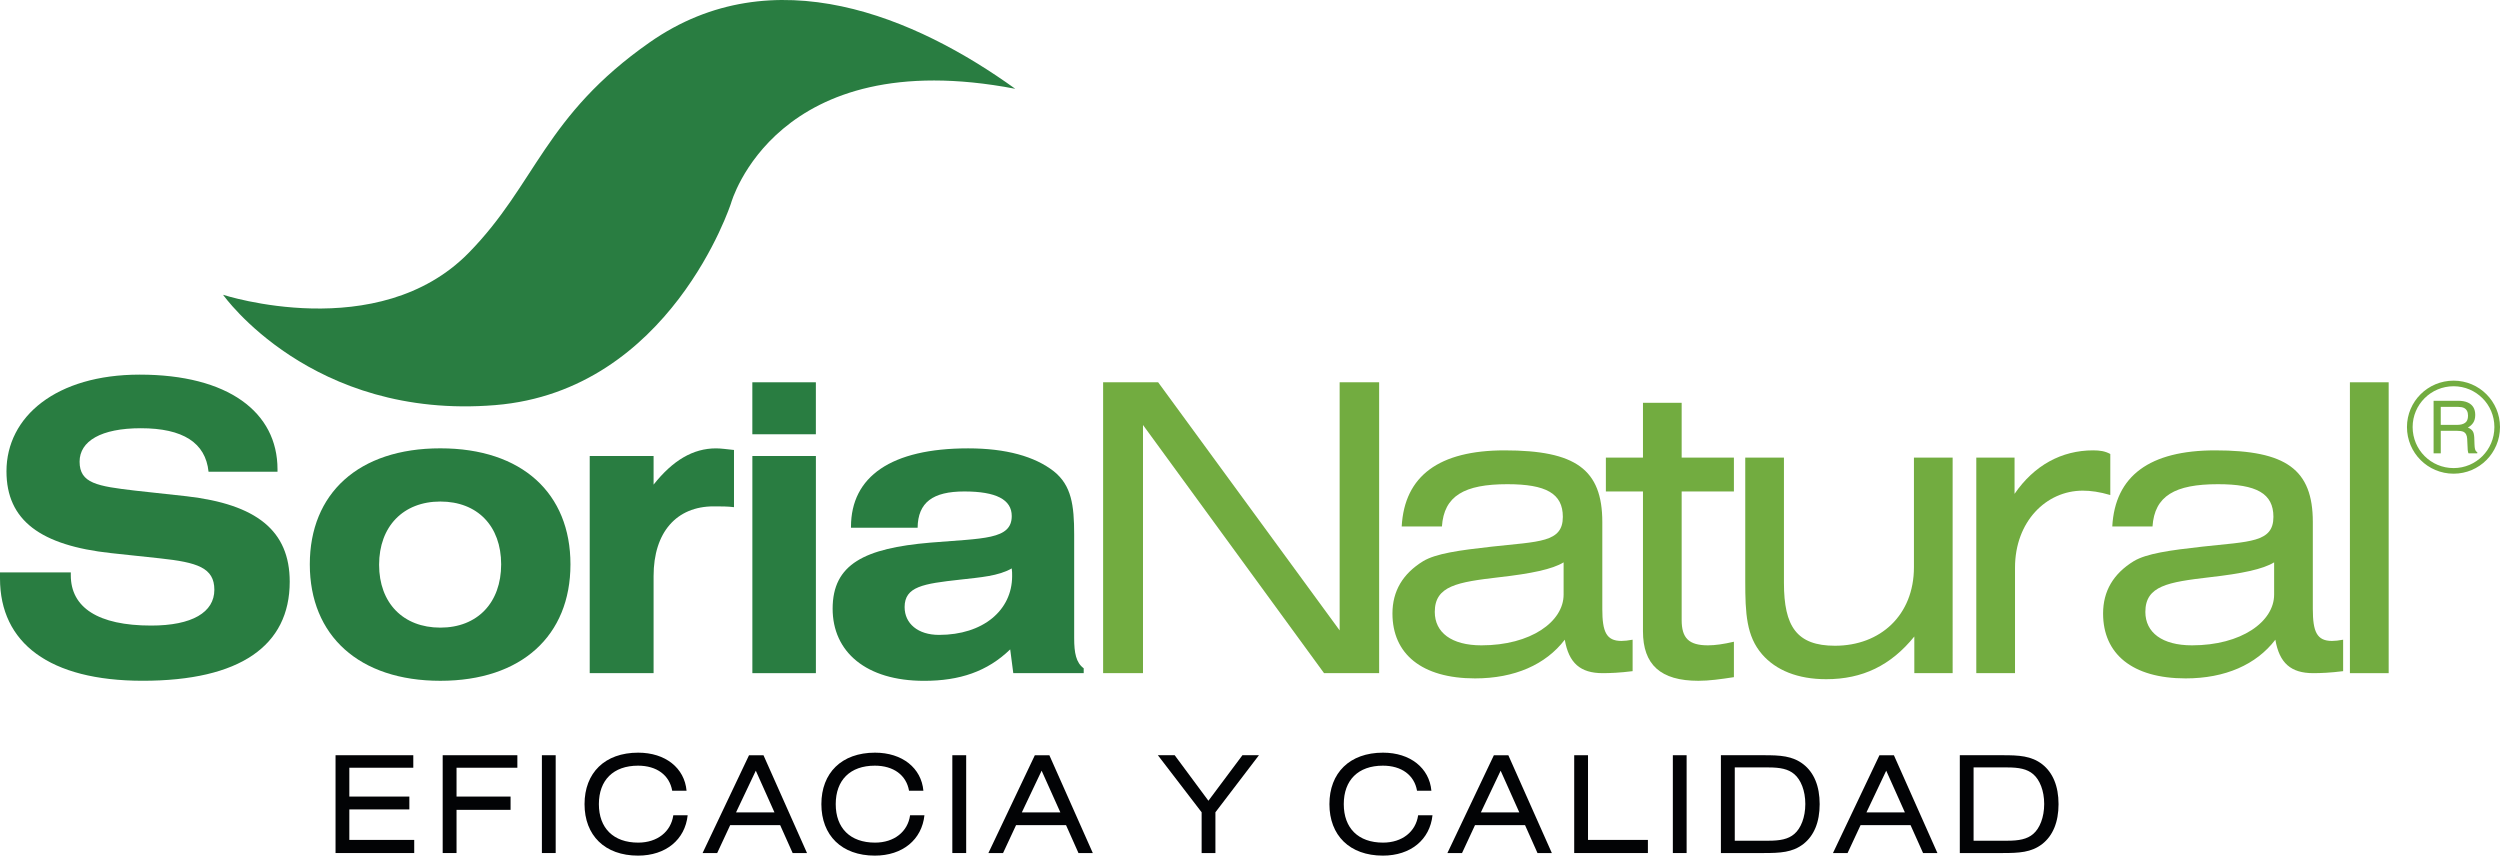
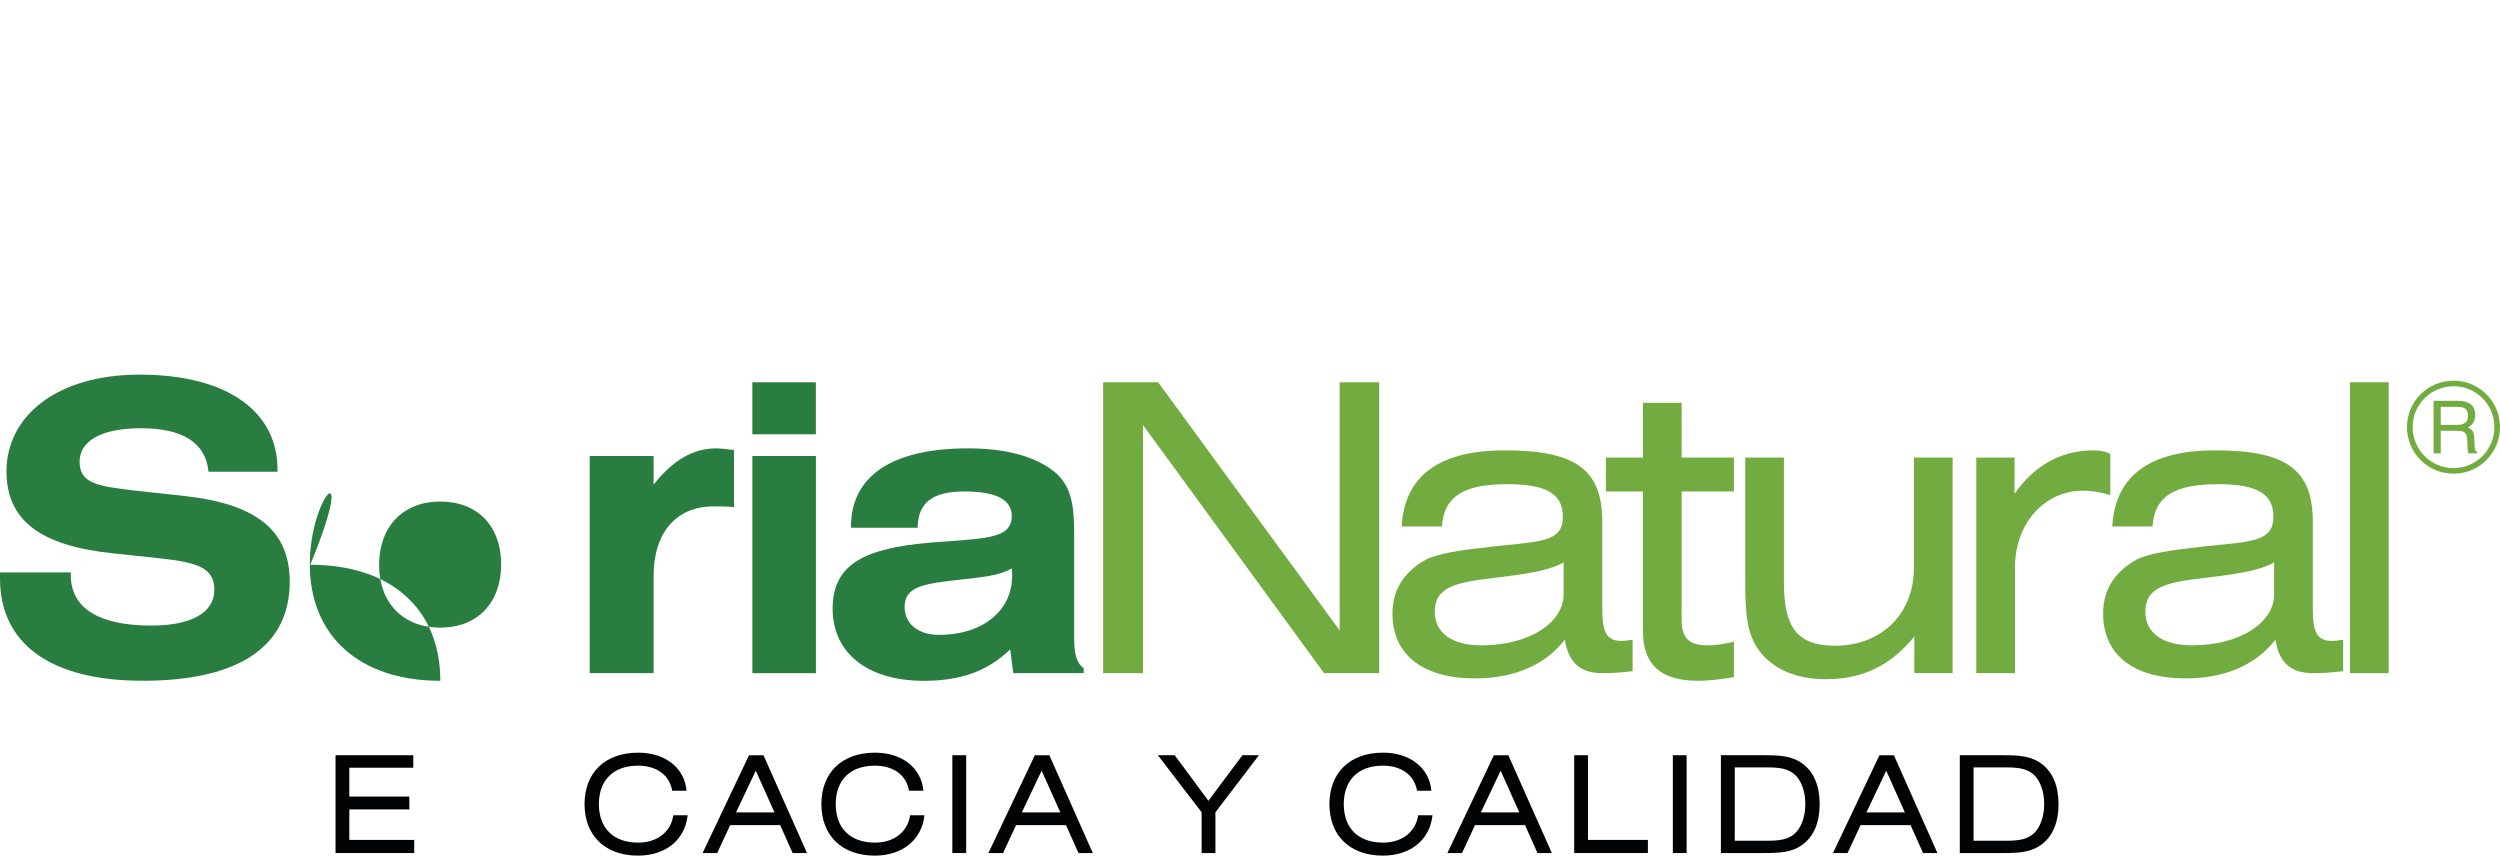
<svg xmlns="http://www.w3.org/2000/svg" version="1.1" id="logo" x="0px" y="0px" width="946.75px" height="324.024px" viewBox="0 0 946.75 324.024" style="enable-background:new 0 0 946.75 324.024;" xml:space="preserve">
  <g id="soria">
-     <path style="fill-rule:evenodd;clip-rule:evenodd;fill:#297D41;" d="M384.477,33.625c-90.898-17.429-107.634,43.329-107.634,43.329   s-22.965,71.06-89.335,76.467c-69.602,5.676-103.038-41.789-103.038-41.789s58.7,19.127,93.045-15.896   c25.543-26.068,28.6-51.793,68.552-79.722C292.873-16.692,346.894,6.553,384.477,33.625" />
    <path style="fill-rule:evenodd;clip-rule:evenodd;fill:#297D41;" d="M0,216.775v2.287c0,24.418,18.684,38.744,54.056,38.744   c36.819,0,55.66-13.265,55.66-37.508c0-19.378-12.605-29.306-38.995-32.362l-19.413-2.123c-14.489-1.692-21.168-2.754-21.168-10.99   c0-7.77,8.125-12.652,23.199-12.652c15.959,0,24.505,5.495,25.637,16.467h26.115v-0.91c0-21.665-18.719-35.857-52.189-35.857   c-31.599,0-50.451,15.866-50.451,36.615c0,18.597,12.903,28.058,39.578,30.975l18.561,1.983   c14.052,1.517,20.585,3.512,20.585,11.899c0,8.54-8.423,13.557-23.916,13.557c-20.166,0-30.449-6.849-30.449-19.052v-1.073H0z" />
-     <path style="fill-rule:evenodd;clip-rule:evenodd;fill:#297D41;" d="M117.323,213.719c0,27.02,18.707,44.1,49.431,44.1   c30.741,0,49.279-17.08,49.279-44.1c0-26.832-18.264-43.936-49.279-43.936C135.732,169.783,117.323,186.887,117.323,213.719    M143.566,213.883c0-14.502,9.129-23.951,23.187-23.951c14.076,0,23.035,9.298,23.035,23.787c0,14.502-8.959,23.963-23.035,23.963   C152.695,237.682,143.566,228.372,143.566,213.883" />
+     <path style="fill-rule:evenodd;clip-rule:evenodd;fill:#297D41;" d="M117.323,213.719c0,27.02,18.707,44.1,49.431,44.1   c0-26.832-18.264-43.936-49.279-43.936C135.732,169.783,117.323,186.887,117.323,213.719    M143.566,213.883c0-14.502,9.129-23.951,23.187-23.951c14.076,0,23.035,9.298,23.035,23.787c0,14.502-8.959,23.963-23.035,23.963   C152.695,237.682,143.566,228.372,143.566,213.883" />
    <path style="fill-rule:evenodd;clip-rule:evenodd;fill:#297D41;" d="M247.514,254.925v-36.772c0-16.625,8.709-26.39,22.744-26.39   c2.789,0,5.378,0,7.706,0.304v-21.665c-2.911-0.303-5.086-0.606-6.807-0.606c-8.709,0-16.391,4.562-23.642,13.731v-10.838h-24.19   v82.236H247.514z" />
    <path style="fill-rule:evenodd;clip-rule:evenodd;fill:#297D41;" d="M284.922,254.925h24.056v-82.236h-24.056V254.925z    M308.967,144.771h-24.056v19.687h24.056V144.771z" />
    <path style="fill-rule:evenodd;clip-rule:evenodd;fill:#297D41;" d="M406.789,241.648v-39.223c0-11.13-1.026-18.596-7.706-23.939   c-7.228-5.646-18.112-8.691-32.456-8.691c-29.137,0-44.361,10.675-44.361,29.738v0.314H347.5   c0.128-9.613,5.781-13.731,17.681-13.731c12.04,0,17.966,3.057,17.966,9.31c0,8.995-10.728,8.389-30.87,10.068   c-24.779,2.123-36.959,8.073-36.959,25.013c0,16.321,12.6,27.323,34.632,27.323c13.486,0,23.939-3.512,32.613-11.912l1.167,9.007   H410.4v-1.844C407.507,250.958,406.789,247.283,406.789,241.648 M383.147,215.259c0.146,0.91,0.146,1.972,0.146,2.894   c0,12.973-10.996,22.283-27.684,22.283c-7.98,0-13.032-4.282-13.032-10.535c0-7.781,7.087-8.843,20.86-10.371   C371.545,218.607,378.084,218.152,383.147,215.259" />
  </g>
  <g id="natural">
    <polygon style="fill-rule:evenodd;clip-rule:evenodd;fill:#72AC40;" points="417.75,254.925 432.852,254.925 432.852,160.94    501.421,254.925 522.28,254.925 522.28,144.765 507.324,144.765 507.324,238.731 438.586,144.765 417.75,144.765  " />
    <path style="fill-rule:evenodd;clip-rule:evenodd;fill:#72AC40;" d="M592.139,212.961v12.215c0,10.22-12.39,19.214-31.126,19.214   c-11.34,0-17.663-4.876-17.663-12.657c0-9.917,8.61-11.282,24.313-13.125C579.9,217.23,587.916,215.563,592.139,212.961    M592.582,242.255c1.517,8.854,5.903,12.67,14.35,12.67c2.73,0,6.65-0.151,11.34-0.759v-11.911   c-1.656,0.304-3.033,0.467-4.247,0.467c-5.739,0-7.232-3.512-7.232-12.063v-32.945c0-19.984-10.127-27.159-37.006-27.159   c-24.768,0-37.916,9.613-38.966,28.827h15.236c0.77-11.596,8.47-16.018,24.779-16.018c14.653,0,21.011,3.523,21.011,12.366   c0,9.765-8.925,9.298-26.891,11.281c-12.39,1.377-21.163,2.602-25.993,5.495c-7.699,4.725-11.643,11.293-11.643,19.833   c0,15.26,11.036,24.569,31.289,24.569C573.543,256.908,585.337,251.717,592.582,242.255" />
    <path style="fill-rule:evenodd;clip-rule:evenodd;fill:#72AC40;" d="M636.845,234.788v-48.672h19.786v-12.833h-19.786v-20.731   h-14.653v20.731h-14.047v12.833h14.047v52.931c0,12.67,6.649,18.771,20.999,18.771c4.061,0,8.447-0.607,13.44-1.377v-13.416   c-3.92,0.909-7.117,1.364-9.823,1.364C639.551,244.39,636.845,241.648,636.845,234.788" />
    <path style="fill-rule:evenodd;clip-rule:evenodd;fill:#72AC40;" d="M739.462,173.295h-14.653v41.509   c0,18.142-12.692,29.738-29.9,29.738c-14.502,0-19.332-7.315-19.332-23.788v-47.459h-14.652v46.853   c0,12.191,0.443,20.742,6.347,27.603c5.272,6.102,13.579,9.461,24.313,9.461c13.743,0,24.476-5.191,33.366-16.169v13.883h14.513   V173.295z" />
    <path style="fill-rule:evenodd;clip-rule:evenodd;fill:#72AC40;" d="M748.422,254.925h14.664v-39.969   c0-17.406,11.771-29.143,25.654-29.143c3.033,0,6.347,0.455,10.43,1.656v-15.54c-1.96-1.073-3.943-1.376-6.51-1.376   c-11.923,0-22.329,5.646-29.749,16.473v-13.731h-14.489V254.925z" />
    <path style="fill-rule:evenodd;clip-rule:evenodd;fill:#72AC40;" d="M861.212,212.961v12.215c0,10.22-12.366,19.214-31.103,19.214   c-11.316,0-17.663-4.876-17.663-12.657c0-9.917,8.61-11.282,24.313-13.125C848.997,217.23,856.989,215.563,861.212,212.961    M861.679,242.255c1.517,8.854,5.88,12.67,14.35,12.67c2.707,0,6.649-0.151,11.316-0.759v-11.911   c-1.656,0.304-3.01,0.467-4.224,0.467c-5.739,0-7.256-3.512-7.256-12.063v-32.945c0-19.984-10.127-27.159-36.982-27.159   c-24.768,0-37.916,9.613-38.966,28.827h15.236c0.77-11.596,8.47-16.018,24.779-16.018c14.653,0,21.011,3.523,21.011,12.366   c0,9.765-8.925,9.298-26.891,11.281c-12.39,1.377-21.163,2.602-25.992,5.495c-7.7,4.725-11.62,11.293-11.62,19.833   c0,15.26,11.013,24.569,31.266,24.569C842.64,256.908,854.434,251.717,861.679,242.255" />
    <rect x="889.911" y="144.771" style="fill-rule:evenodd;clip-rule:evenodd;fill:#72AC40;" width="14.677" height="110.154" />
    <path style="fill-rule:evenodd;clip-rule:evenodd;fill:#72AC40;" d="M930.533,160.899c1.272,0,2.264-0.25,2.987-0.764   c0.758-0.513,1.12-1.423,1.12-2.736c0-1.423-0.514-2.392-1.54-2.917c-0.561-0.262-1.295-0.396-2.217-0.396h-6.568v6.813H930.533z    M921.598,151.771h9.216c1.517,0,2.776,0.216,3.757,0.671c1.866,0.834,2.8,2.409,2.8,4.696c0,1.202-0.257,2.17-0.746,2.922   c-0.49,0.764-1.167,1.376-2.054,1.843c0.77,0.321,1.354,0.729,1.75,1.243c0.396,0.513,0.606,1.336,0.677,2.496l0.093,2.678   c0.023,0.764,0.094,1.324,0.188,1.697c0.14,0.63,0.443,1.05,0.863,1.214v0.455h-3.313c-0.094-0.164-0.163-0.397-0.21-0.653   c-0.07-0.28-0.117-0.806-0.141-1.575l-0.163-3.325c-0.069-1.289-0.524-2.176-1.446-2.631c-0.514-0.228-1.33-0.355-2.427-0.355   h-6.125v8.54h-2.718V151.771z" />
    <path style="fill-rule:evenodd;clip-rule:evenodd;fill:#72AC40;" d="M929.181,177.262c8.54,0,15.446-6.918,15.446-15.545   c0-8.528-6.906-15.446-15.446-15.446c-8.587,0-15.517,6.918-15.517,15.446C913.664,170.344,920.594,177.262,929.181,177.262    M929.181,179.385c-9.776,0-17.663-7.887-17.663-17.668c0-9.677,7.887-17.564,17.663-17.564c9.741,0,17.569,7.887,17.569,17.564   C946.75,171.498,938.922,179.385,929.181,179.385" />
  </g>
  <g id="lema">
    <polygon style="fill:#020305;" points="127.07,286.004 156.516,286.004 156.516,290.74 132.291,290.74 132.291,301.66    155.023,301.66 155.023,306.525 132.291,306.525 132.291,318.075 156.866,318.075 156.866,323.045 127.07,323.045  " />
-     <polygon style="fill:#020305;" points="167.646,286.004 195.925,286.004 195.925,290.74 172.89,290.74 172.89,301.66    193.353,301.66 193.353,306.688 172.89,306.688 172.89,323.045 167.646,323.045  " />
-     <rect x="205.217" y="286.004" style="fill:#020305;" width="5.221" height="37.041" />
    <path style="fill:#020305;" d="M241.634,324.024c-12.628,0-20.27-7.699-20.27-19.494c0-11.807,7.642-19.495,20.317-19.495   c10.36,0,17.552,5.846,18.316,14.408h-5.437c-1.027-5.892-5.856-9.484-12.927-9.484c-9.379,0-14.839,5.495-14.839,14.571   s5.512,14.571,14.886,14.571c7.28,0,12.413-4.153,13.3-10.359h5.437C259.437,317.97,252.157,324.024,241.634,324.024" />
    <path style="fill:#020305;" d="M283.65,286.016h5.483l16.479,37.029h-5.437l-4.73-10.57h-18.923l-4.923,10.57h-5.53L283.65,286.016   z M293.293,307.657l-7.07-15.797l-7.49,15.797H293.293z" />
    <path style="fill:#020305;" d="M331.302,324.024c-12.6,0-20.247-7.699-20.247-19.494c0-11.807,7.647-19.495,20.317-19.495   c10.359,0,17.552,5.846,18.316,14.408h-5.437c-1.027-5.892-5.851-9.484-12.95-9.484c-9.38,0-14.811,5.495-14.811,14.571   s5.483,14.571,14.881,14.571c7.28,0,12.413-4.153,13.276-10.359h5.437C349.104,317.97,341.825,324.024,331.302,324.024" />
    <rect x="360.648" y="286.004" style="fill:#020305;" width="5.244" height="37.041" />
    <path style="fill:#020305;" d="M391.891,286.016h5.506l16.45,37.029h-5.431l-4.708-10.57h-18.923l-4.923,10.57h-5.553   L391.891,286.016z M401.557,307.657l-7.093-15.797l-7.496,15.797H401.557z" />
    <polygon style="fill:#020305;" points="455.059,307.61 438.487,286.004 444.856,286.004 457.625,303.247 470.505,286.004    476.758,286.004 460.279,307.61 460.279,323.045 455.059,323.045  " />
    <path style="fill:#020305;" d="M523.704,324.024c-12.623,0-20.253-7.699-20.253-19.494c0-11.807,7.63-19.495,20.299-19.495   c10.36,0,17.547,5.846,18.316,14.408h-5.437c-1.026-5.892-5.833-9.484-12.926-9.484c-9.38,0-14.816,5.495-14.816,14.571   s5.483,14.571,14.862,14.571c7.28,0,12.413-4.153,13.3-10.359h5.437C541.507,317.97,534.227,324.024,523.704,324.024" />
    <path style="fill:#020305;" d="M565.727,286.016h5.482l16.474,37.029h-5.437l-4.714-10.57h-18.946l-4.911,10.57h-5.542   L565.727,286.016z M575.362,307.657l-7.069-15.797l-7.49,15.797H575.362z" />
    <polygon style="fill:#020305;" points="596.152,286.004 601.379,286.004 601.379,318.075 624.058,318.075 624.058,323.045    596.152,323.045  " />
    <rect x="633.508" y="286.004" style="fill:#020305;" width="5.215" height="37.041" />
    <path style="fill:#020305;" d="M682.95,289.445c4.013,3.127,6.159,8.26,6.159,15.085c0,6.824-2.146,11.958-6.159,15.085   c-4.153,3.231-8.867,3.43-14.934,3.43h-16.31v-37.041h16.31C674.083,286.004,678.797,286.214,682.95,289.445 M656.957,290.624   v27.754h12.763c4.363,0,7.49-0.56,9.8-2.566c2.45-2.1,4.153-6.253,4.153-11.34c0-5.075-1.703-9.182-4.153-11.281   c-2.31-1.995-5.437-2.566-9.8-2.566H656.957z" />
    <path style="fill:#020305;" d="M711.742,286.016h5.483l16.473,37.029h-5.437l-4.736-10.57h-18.923l-4.923,10.57h-5.53   L711.742,286.016z M721.379,307.657l-7.07-15.797l-7.489,15.797H721.379z" />
    <path style="fill:#020305;" d="M773.411,289.445c3.989,3.127,6.159,8.26,6.159,15.085c0,6.824-2.17,11.958-6.159,15.085   c-4.153,3.231-8.89,3.43-14.934,3.43H742.18v-37.041h16.298C764.521,286.004,769.258,286.214,773.411,289.445 M747.395,290.624   v27.754h12.787c4.34,0,7.489-0.56,9.8-2.566c2.449-2.1,4.152-6.253,4.152-11.34c0-5.075-1.703-9.182-4.152-11.281   c-2.311-1.995-5.46-2.566-9.8-2.566H747.395z" />
  </g>
</svg>